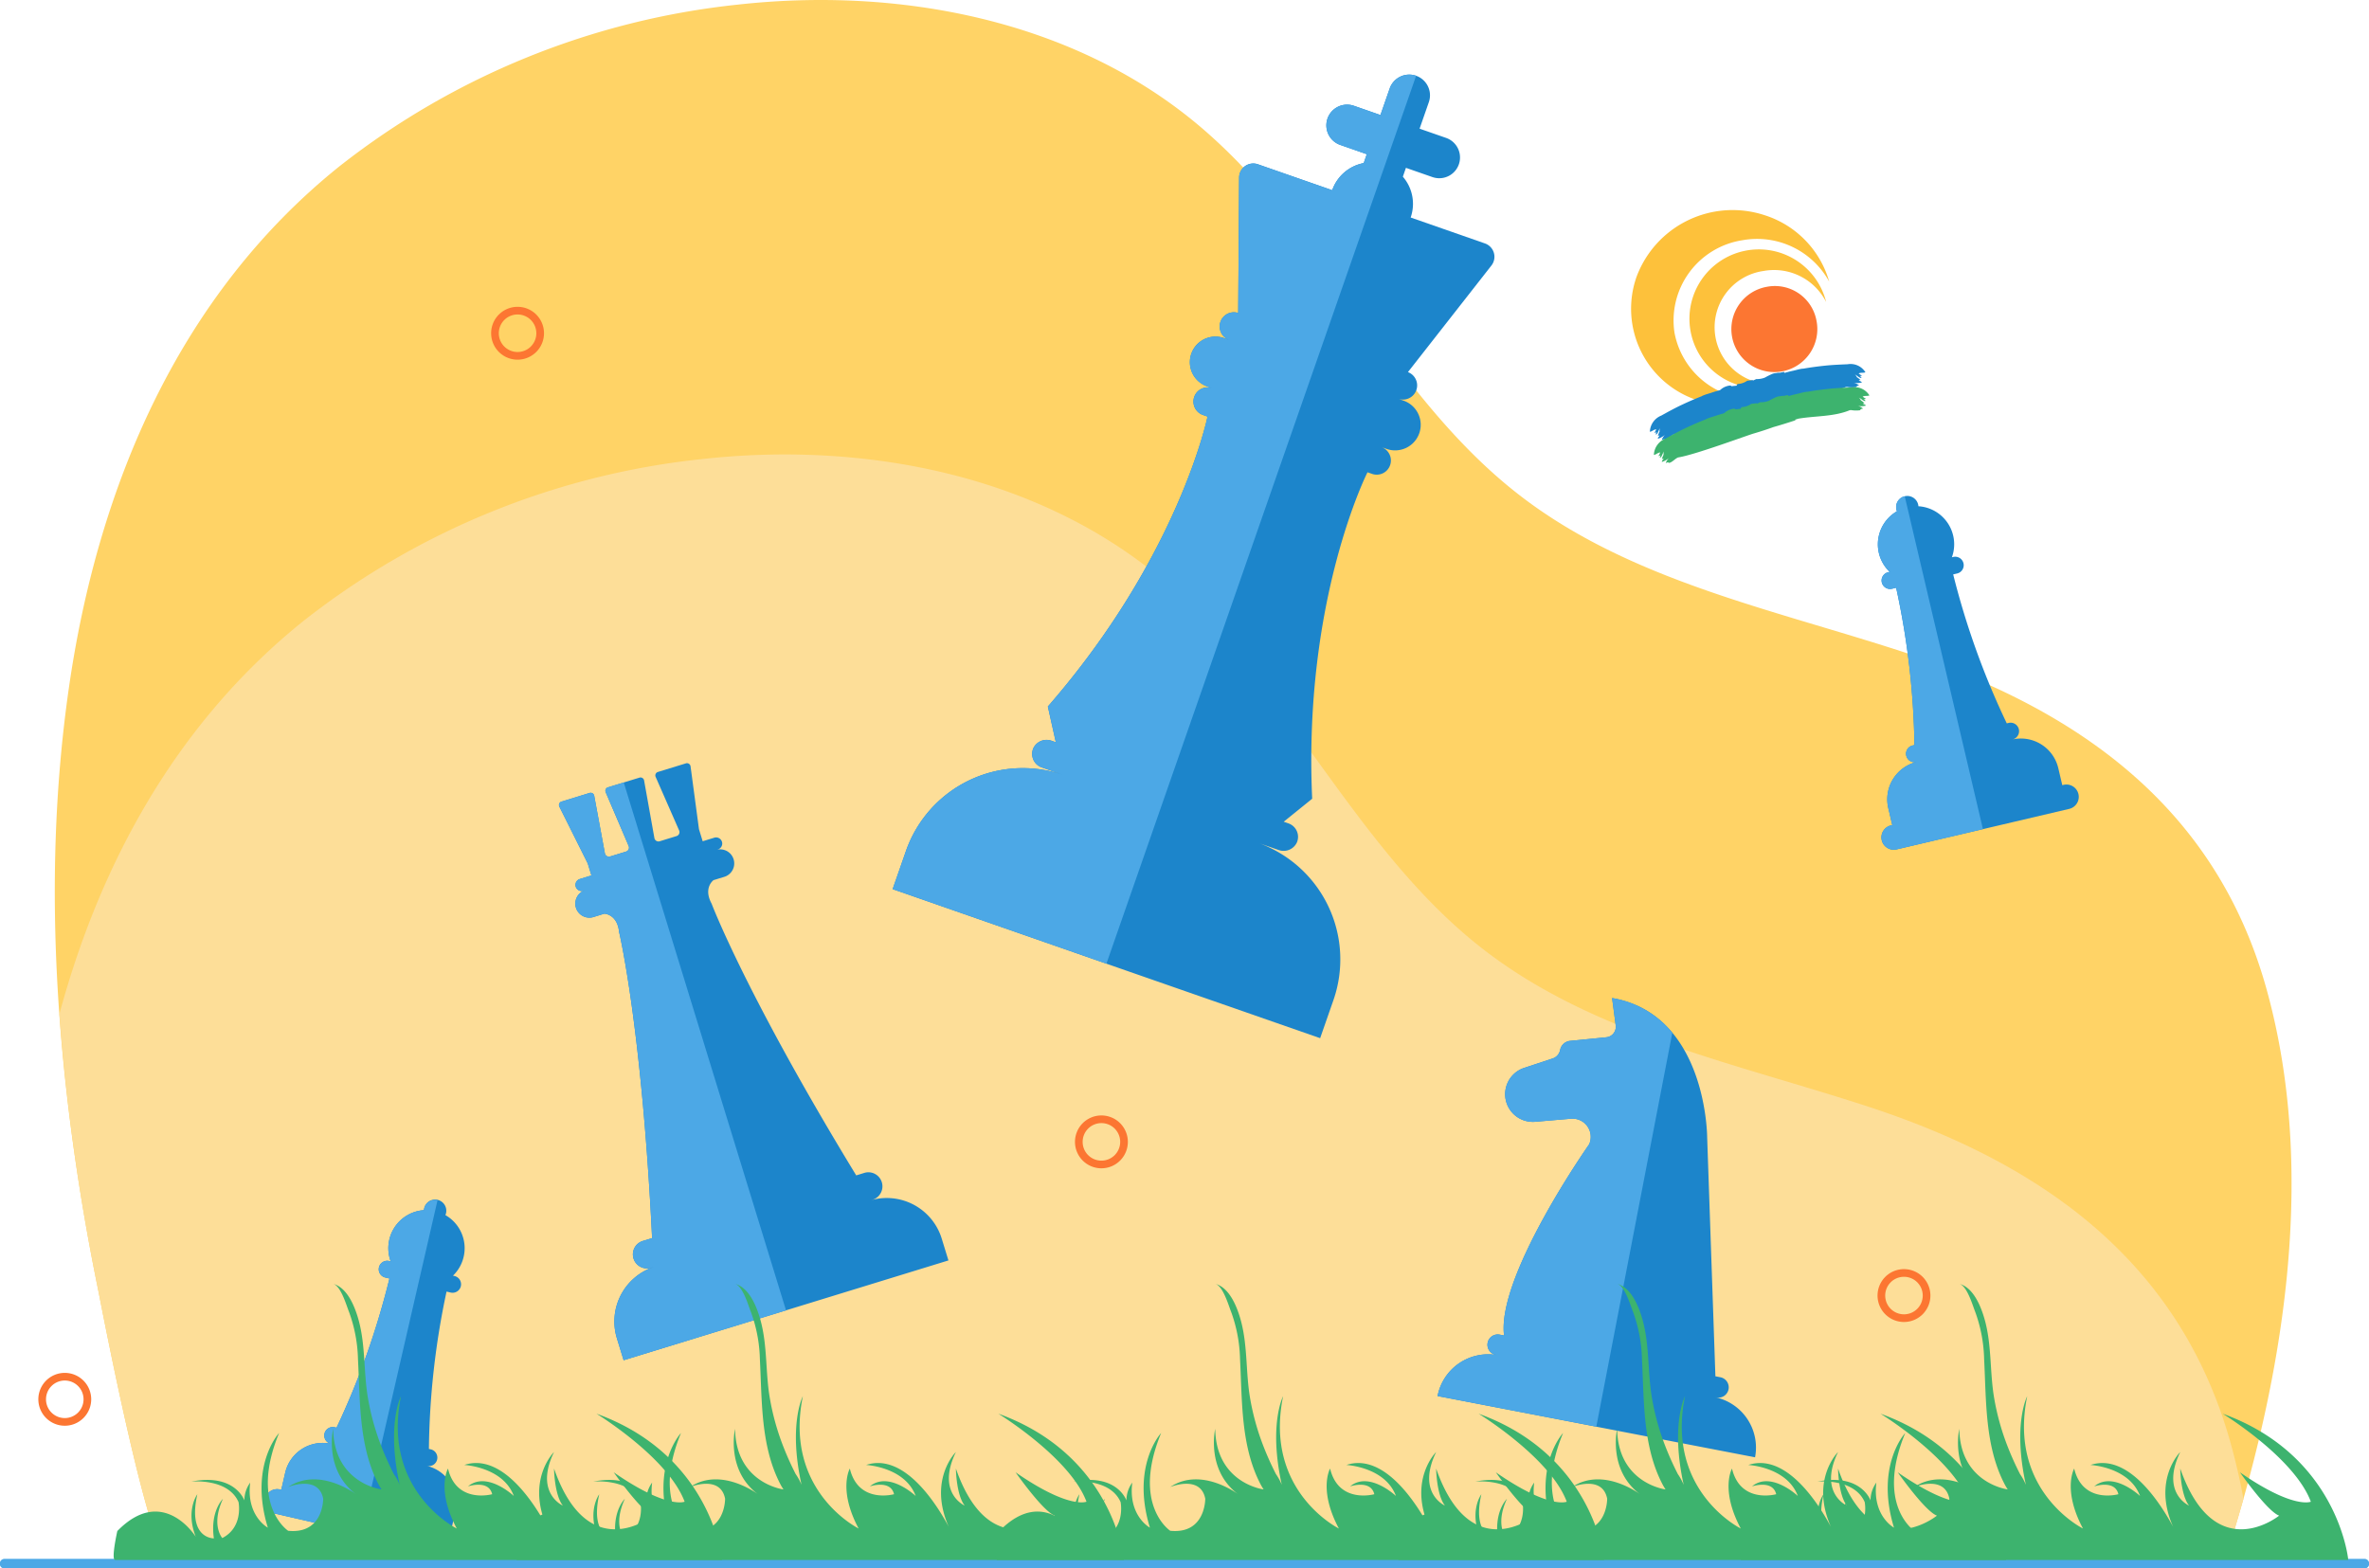
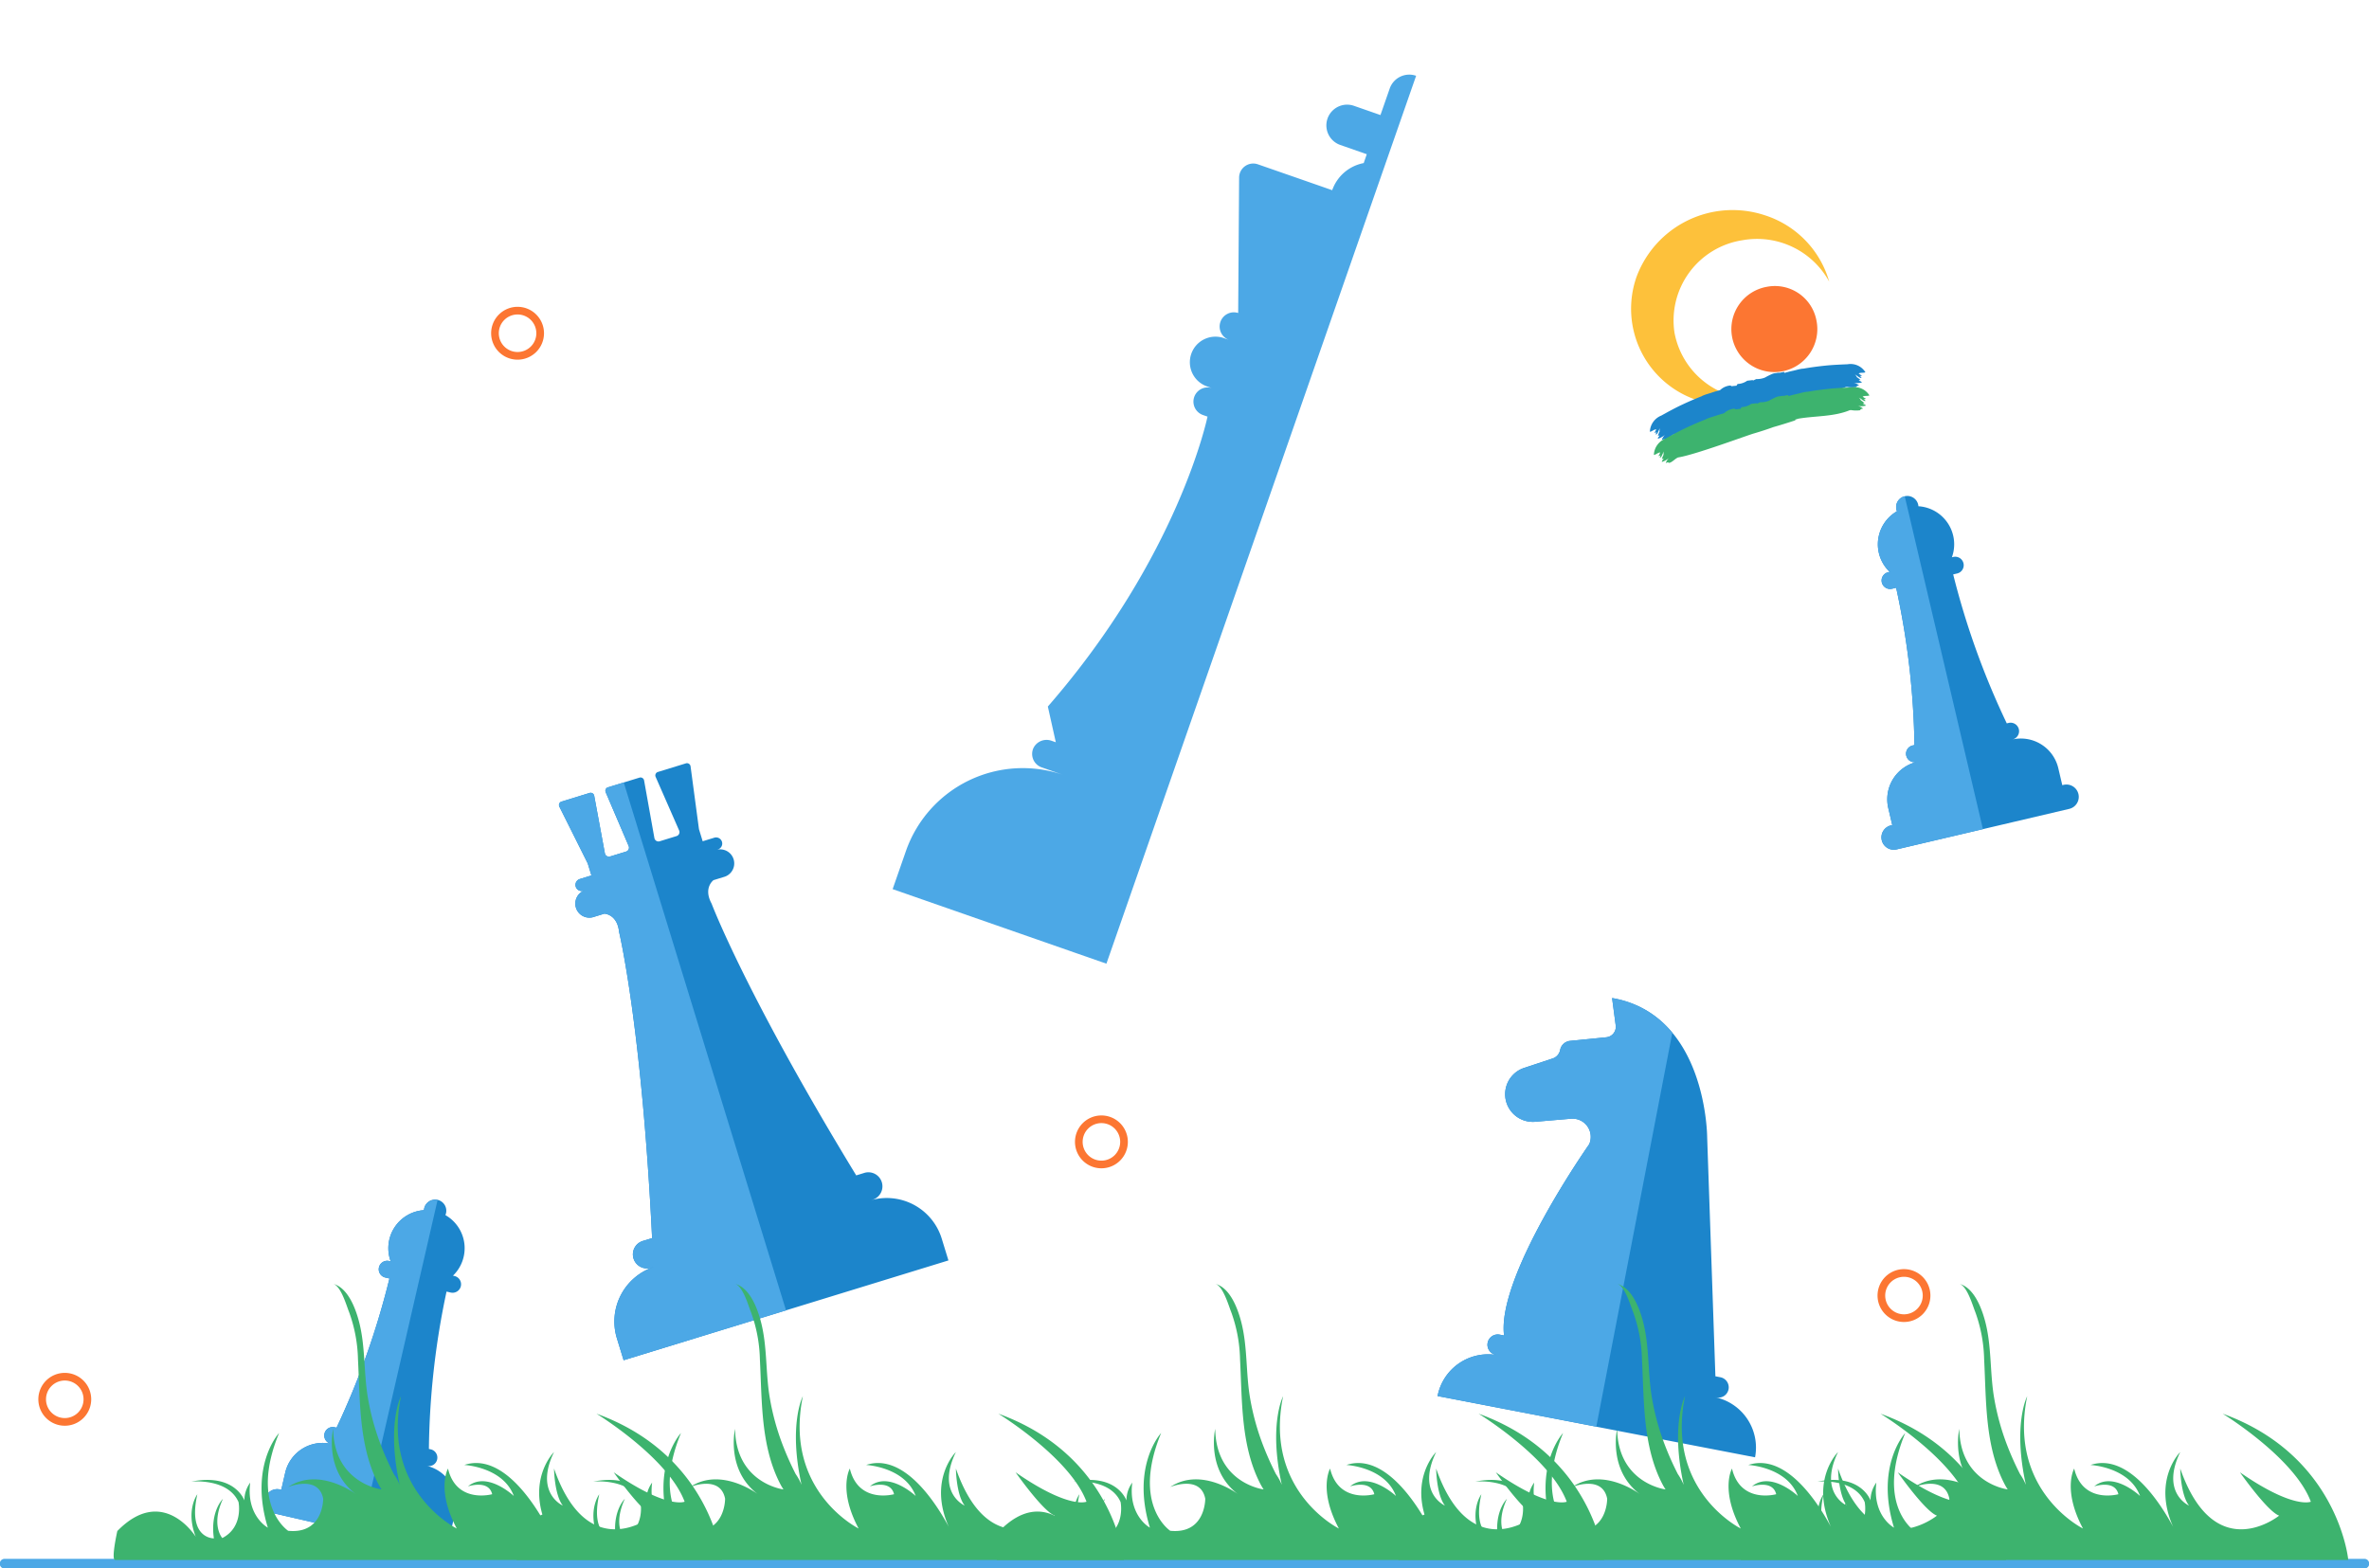
<svg xmlns="http://www.w3.org/2000/svg" height="204.608" viewBox="0 0 309 204.608" width="309">
  <defs>
    <clipPath id="zgwq2kffia">
      <path d="M0 0h309v204.608H0z" data-name="Rettangolo 2971" style="fill:none" />
    </clipPath>
  </defs>
  <g data-name="Raggruppa 5878" style="clip-path:url(#zgwq2kffia)">
-     <path d="M22.882 204.247c-2.8 0-9.156-33.448-9.671-35.985C8 142.6 5.654 115.836 9.388 89.806 13.145 63.625 23.663 38.564 44.7 21.687A101.131 101.131 0 0 1 96.608.607c21.049-2.346 43.565 1.97 59.857 15.5 16.509 13.715 25.126 35.3 42.091 48.45C212.9 75.678 231.4 79.417 248.649 85.05c22.7 7.412 40.814 20.186 47.42 44.064 6.754 24.411 2.03 51.517-5.684 75.133z" data-name="Tracciato 10960" style="fill:#ffd366" transform="translate(-.413)" />
-     <path d="M8.195 135.71c5.377-19.861 15.4-38.1 31.876-51.31a101.134 101.134 0 0 1 51.9-21.081c21.049-2.346 43.566 1.97 59.857 15.5 16.51 13.715 25.127 35.3 42.091 48.45 14.344 11.116 32.843 14.856 50.094 20.488 22.7 7.413 40.814 20.187 47.42 44.065q.976 3.527 1.637 7.124-1.247 4.426-2.654 8.721H22.917c-2.8 0-9.157-33.447-9.672-35.985a283.392 283.392 0 0 1-5.05-35.972" data-name="Tracciato 10961" style="fill:#fdde98" transform="translate(-.447 -3.424)" />
    <path d="M308.459 216.015H.583a.253.253 0 0 1 0-.5h307.876a.254.254 0 0 1 0 .5z" data-name="Tracciato 10962" style="stroke-miterlimit:10;stroke:#4ca8e6;stroke-width:.764px;fill:none" transform="translate(-.021 -11.769)" />
    <path d="m89.642 170.987-.425.13a1.833 1.833 0 1 1-1.077-3.5l1.128-.346c-1.352-27.661-4.305-39.936-4.305-39.936-.234-2.336-1.926-2.387-1.926-2.387l-1.491.459a1.833 1.833 0 0 1-1.078-3.5l-.159.049a.8.8 0 0 1-.47-1.532l1.514-.465-.471-1.532a.516.516 0 0 0-.033-.082l-3.679-7.364a.469.469 0 0 1 .282-.658l3.663-1.126a.469.469 0 0 1 .6.363l1.392 7.507a.539.539 0 0 0 .689.417l2.077-.638a.54.54 0 0 0 .338-.728l-3-7.023a.469.469 0 0 1 .294-.632l2.063-.634 2.055-.632a.469.469 0 0 1 .6.366l1.344 7.515a.541.541 0 0 0 .69.422l2.2-.677a.54.54 0 0 0 .336-.733l-3.065-6.993a.469.469 0 0 1 .292-.637l3.663-1.126a.47.47 0 0 1 .6.387l1.092 8.159a.55.55 0 0 0 .019.087l.471 1.532 1.515-.466a.8.8 0 0 1 .47 1.532l-.158.048a1.833 1.833 0 0 1 1.077 3.5l-1.492.459s-1.371.993-.251 3.056c0 0 4.45 11.815 18.867 35.46l1.129-.347a1.833 1.833 0 0 1 1.077 3.5l-.425.13a7.5 7.5 0 0 1 9.371 4.965l.875 2.847-21.185 6.511-21.183 6.506-.874-2.847a7.5 7.5 0 0 1 4.964-9.371" data-name="Tracciato 10963" style="fill:#1c85cb" transform="translate(-4.211 -5.75)" />
    <path d="m85.552 183.35-.874-2.847a7.5 7.5 0 0 1 4.964-9.371l-.425.13a1.833 1.833 0 1 1-1.077-3.5l1.128-.347c-1.352-27.661-4.305-39.936-4.305-39.936-.234-2.336-1.926-2.387-1.926-2.387l-1.491.459a1.833 1.833 0 0 1-1.078-3.5l-.159.049a.8.8 0 1 1-.47-1.531l1.514-.466-.471-1.532a.516.516 0 0 0-.033-.082l-3.679-7.364a.469.469 0 0 1 .283-.658l3.663-1.126a.469.469 0 0 1 .6.363l1.392 7.507a.54.54 0 0 0 .689.418l2.077-.639a.54.54 0 0 0 .338-.728l-3-7.023a.469.469 0 0 1 .294-.632l2.063-.634 21.169 68.874z" data-name="Tracciato 10964" style="fill:#4ca8e6" transform="translate(-4.211 -5.896)" />
    <path d="m198.341 189.648 41.409 7.99a6.713 6.713 0 0 0-5.32-7.864l.269.052a1.343 1.343 0 1 0 .509-2.637l-.629-.122-1.074-31.161s-.013-16.04-12.4-18.182l.472 3.575a1.369 1.369 0 0 1-1.221 1.541l-4.732.471a1.467 1.467 0 0 0-1.294 1.182 1.468 1.468 0 0 1-.979 1.115l-3.715 1.228a3.612 3.612 0 0 0 1.44 7.029l4.664-.4a2.379 2.379 0 0 1 2.375 3.337s-12.082 17.17-11.1 24.944l-.569-.111a1.343 1.343 0 1 0-.509 2.638l.269.052a6.713 6.713 0 0 0-7.864 5.32" data-name="Tracciato 10965" style="fill:#1c85cb" transform="translate(-10.831 -7.521)" />
    <path d="m198.341 189.648 20.705 3.994 9.915-51.393a12.753 12.753 0 0 0-7.86-4.525l.472 3.575a1.369 1.369 0 0 1-1.221 1.541l-4.732.471a1.467 1.467 0 0 0-1.294 1.182 1.468 1.468 0 0 1-.979 1.115l-3.715 1.228a3.612 3.612 0 0 0 1.44 7.029l4.664-.4a2.379 2.379 0 0 1 2.375 3.337s-12.082 17.17-11.1 24.944l-.569-.111a1.343 1.343 0 1 0-.509 2.638l.269.052a6.713 6.713 0 0 0-7.864 5.32" data-name="Tracciato 10966" style="fill:#4ca8e6" transform="translate(-10.831 -7.521)" />
    <path d="m38.512 203.35.171.04.511-2.218a5.016 5.016 0 0 1 6.014-3.764l-.061-.014a1.106 1.106 0 1 1 .5-2.156l.245.057a103.136 103.136 0 0 0 6.9-19.466l-.539-.124a1.106 1.106 0 1 1 .5-2.156l.2.046a4.973 4.973 0 0 1 4.339-6.678 1.494 1.494 0 0 1 .027-.212 1.459 1.459 0 1 1 2.774.857 4.973 4.973 0 0 1 .985 7.9l.2.045a1.106 1.106 0 0 1-.5 2.156l-.539-.124a103.182 103.182 0 0 0-2.3 20.525l.246.057a1.106 1.106 0 0 1-.5 2.156l-.061-.014a5.016 5.016 0 0 1 3.764 6.014l-.51 2.217.171.04a1.609 1.609 0 0 1-.721 3.137l-7.351-1.691-7.841-1.8-7.35-1.691a1.609 1.609 0 0 1 .721-3.137" data-name="Tracciato 10967" style="fill:#1c85cb" transform="translate(-1.995 -9.041)" />
    <path d="m38.512 203.35.171.04.511-2.218a5.016 5.016 0 0 1 6.014-3.764l-.061-.014a1.106 1.106 0 1 1 .5-2.156l.245.057a103.136 103.136 0 0 0 6.9-19.466l-.539-.124a1.106 1.106 0 1 1 .5-2.156l.2.046a4.973 4.973 0 0 1 4.339-6.678 1.494 1.494 0 0 1 .027-.212 1.459 1.459 0 0 1 1.748-1.094l-10 43.469-3.921-.9-7.35-1.691a1.609 1.609 0 1 1 .721-3.137" data-name="Tracciato 10968" style="fill:#4ca8e6" transform="translate(-1.995 -9.041)" />
    <path d="m260.794 111.417.171-.041-.52-2.215a5.016 5.016 0 0 1 3.737-6.03l-.061.014a1.106 1.106 0 1 1-.506-2.154l.245-.058a103.15 103.15 0 0 0-2.389-20.515l-.539.127a1.106 1.106 0 0 1-.506-2.154l.2-.047a4.974 4.974 0 0 1 .95-7.907 1.456 1.456 0 1 1 2.77-.869 1.348 1.348 0 0 1 .027.212 4.974 4.974 0 0 1 4.371 6.658l.2-.047a1.107 1.107 0 0 1 .506 2.155l-.539.126a103.145 103.145 0 0 0 6.99 19.434l.245-.058a1.106 1.106 0 1 1 .506 2.154l-.06.015a5.016 5.016 0 0 1 6.03 3.736l.52 2.216.171-.041a1.609 1.609 0 1 1 .736 3.133l-7.344 1.724-7.834 1.839-7.343 1.724a1.609 1.609 0 0 1-.736-3.133" data-name="Tracciato 10969" style="fill:#1c85cb" transform="translate(-14.148 -3.737)" />
    <path d="m260.794 111.419.171-.041-.52-2.215a5.016 5.016 0 0 1 3.737-6.03l-.061.014a1.106 1.106 0 1 1-.506-2.154l.245-.058a103.163 103.163 0 0 0-2.389-20.515l-.539.127a1.106 1.106 0 0 1-.506-2.154l.2-.047a4.974 4.974 0 0 1 .95-7.907 1.426 1.426 0 0 1 1.017-1.955l10.2 43.424-3.916.919-7.344 1.724a1.609 1.609 0 0 1-.736-3.133" data-name="Tracciato 10970" style="fill:#4ca8e6" transform="translate(-14.148 -3.74)" />
-     <path d="m170.72 110.482 2.774.967a1.911 1.911 0 0 0 2.367-.933 1.856 1.856 0 0 0-1.066-2.533l-.63-.219 3.714-3c-1.185-26.038 7.214-42.587 7.214-42.587l.595.207a1.85 1.85 0 0 0 1.219-3.494l.692.241a3.334 3.334 0 0 0 2.2-6.3l-.692-.241a1.851 1.851 0 0 0 1.219-3.5l.044.016L201.259 35.2a1.845 1.845 0 0 0-.845-2.88l-5.441-1.9-4.248-1.482a5.412 5.412 0 0 0-1.018-5.324l.4-1.157 3.459 1.206a2.705 2.705 0 0 0 1.782-5.109l-3.459-1.206 1.206-3.459a2.705 2.705 0 1 0-5.109-1.781l-1.206 3.458-3.458-1.206a2.705 2.705 0 1 0-1.782 5.109L185 20.68l-.4 1.157a5.414 5.414 0 0 0-4.108 3.536l-4.249-1.481-5.44-1.9a1.845 1.845 0 0 0-2.453 1.729l-.12 17.667.044.016a1.85 1.85 0 1 0-1.22 3.494l-.691-.241a3.334 3.334 0 1 0-2.2 6.3l.691.241a1.851 1.851 0 0 0-1.219 3.5l.595.207s-3.712 18.176-20.83 37.829l1.04 4.661-.547-.191a1.911 1.911 0 0 0-2.367.933 1.856 1.856 0 0 0 1.066 2.533l2.856 1a16.146 16.146 0 0 0-20.563 9.929l-1.73 4.958 23.733 8.278.214.075L178.919 136l1.729-4.958a16.146 16.146 0 0 0-9.928-20.563" data-name="Tracciato 10971" style="fill:#1c85cb" transform="translate(-6.725 -.562)" />
    <path d="M191.436 10.45a2.7 2.7 0 0 0-3.445 1.663l-1.206 3.459-3.459-1.206a2.7 2.7 0 0 0-1.782 5.108L185 20.681l-.4 1.157a5.413 5.413 0 0 0-4.109 3.536l-4.248-1.481L170.8 22a1.844 1.844 0 0 0-2.452 1.729l-.121 17.667.044.015a1.851 1.851 0 0 0-1.219 3.5l-.692-.242a3.335 3.335 0 1 0-2.2 6.3l.692.241a1.85 1.85 0 0 0-1.22 3.494l.595.208s-3.709 18.17-20.827 37.823l1.041 4.66-.547-.19a1.909 1.909 0 0 0-2.367.932 1.854 1.854 0 0 0 1.065 2.533l2.856 1a16.146 16.146 0 0 0-20.563 9.928l-1.729 4.958 23.733 8.279.213.074 3.938 1.374z" data-name="Tracciato 10972" style="fill:#4ca8e6" transform="translate(-6.725 -.562)" />
    <path d="M74.186 45.815a2.948 2.948 0 1 1-2.948-2.948 2.949 2.949 0 0 1 2.948 2.948z" data-name="Tracciato 10973" style="stroke:#fc7632;stroke-miterlimit:10;fill:none" transform="translate(-3.729 -2.341)" />
    <path d="M11.715 192.924a2.948 2.948 0 1 1-2.948-2.948 2.948 2.948 0 0 1 2.948 2.948z" data-name="Tracciato 10974" style="stroke:#fc7632;stroke-miterlimit:10;fill:none" transform="translate(-.318 -10.374)" />
    <path d="M154.739 157.4a2.948 2.948 0 1 1-2.948-2.948 2.948 2.948 0 0 1 2.948 2.948z" data-name="Tracciato 10975" style="stroke:#fc7632;stroke-miterlimit:10;fill:none" transform="translate(-8.128 -8.434)" />
    <path d="M265.466 178.608a2.948 2.948 0 1 1-2.948-2.948 2.948 2.948 0 0 1 2.948 2.948z" data-name="Tracciato 10976" style="stroke:#fc7632;stroke-miterlimit:10;fill:none" transform="translate(-14.174 -9.592)" />
    <path d="M95.023 213.069s-1.336-13.546-16.367-18.969c0 0 9.357 5.731 11.5 11.483 0 0-2.256 1.015-9.249-3.835 0 0 3.575 5.1 5.115 5.651 0 0-8.385 6.795-12.9-6.138 0 0 .04 3.42 1.148 4.83 0 0-3.742-1.636-1.148-6.992 0 0-3.652 3.6-.936 9.749-1.574-2.939-5.813-9.7-10.768-8.058 0 0 5.049.253 6.46 4.045 0 0-3.5-3.306-5.978-1.251 0 0 2.7-.914 3.155 1.022 0 0-4.655 1.3-5.765-3.346 0 0-1.562 2.744 1.144 7.819 0 0-9.812-4.85-7.275-17.256 0 0-1.917 3.665-.169 11.56a7.388 7.388 0 0 0-.768-1.41 39.464 39.464 0 0 1-1.7-3.814 32.13 32.13 0 0 1-1.674-6.112c-.57-3.333-.307-6.787-1.192-10.071-.458-1.7-1.45-4.325-3.353-4.815 1.017.262 1.736 2.808 2.07 3.637A19.19 19.19 0 0 1 47.55 187c.283 5.371.089 11.211 2.592 16.146a7.879 7.879 0 0 0 .483.835s-6.2-.772-6.316-7.9c0 0-1.24 5.352 2.99 8.528 0 0-4.793-3.647-8.855-.941 0 0 3.947-1.636 4.568 1.523 0 0 .056 4.652-4.568 4.187 0 0-5.074-3.341-1.184-12.759 0 0-3.952 4.23-1.468 12.35 0 0-2.847-1.522-2.3-5.878a3.973 3.973 0 0 0-.761 2.326s-1.226-3.594-6.936-2.452c0 0 4.779-.508 6.174 2.664 0 0 .678 3.257-2.114 4.695 0 0-1.523-1.65.085-5.117 0 0-1.691 1.607-1.186 5.16 0 0-3.468.084-2.156-5.753 0 0-1.565 2.072-.212 5.541 0 0-4.255-6.861-10.226-.745-.379 1.753-.694 3.775-.286 3.775h79.17z" data-name="Tracciato 10977" style="fill:#3db36e" transform="translate(-.857 -9.674)" />
    <path d="M150.471 213.069s-1.336-13.546-16.371-18.969c0 0 9.357 5.731 11.5 11.483 0 0-2.256 1.015-9.249-3.835 0 0 3.575 5.1 5.115 5.651 0 0-8.385 6.795-12.9-6.138 0 0 .04 3.42 1.148 4.83 0 0-3.742-1.636-1.148-6.992 0 0-3.652 3.6-.936 9.749-1.574-2.939-5.813-9.7-10.767-8.058 0 0 5.048.253 6.459 4.045 0 0-3.5-3.306-5.978-1.251 0 0 2.7-.914 3.155 1.022 0 0-4.656 1.3-5.766-3.346 0 0-1.562 2.744 1.145 7.819 0 0-9.812-4.85-7.275-17.256 0 0-1.917 3.665-.169 11.56a7.387 7.387 0 0 0-.768-1.41 39.242 39.242 0 0 1-1.7-3.814 32.27 32.27 0 0 1-1.674-6.112c-.569-3.333-.306-6.787-1.191-10.071-.458-1.7-1.45-4.325-3.353-4.815 1.017.262 1.736 2.808 2.07 3.637A19.19 19.19 0 0 1 103 187c.283 5.371.089 11.211 2.592 16.146a7.879 7.879 0 0 0 .483.835s-6.2-.772-6.315-7.9c0 0-1.241 5.352 2.988 8.528 0 0-4.793-3.647-8.854-.941 0 0 3.948-1.636 4.568 1.523 0 0 .056 4.652-4.568 4.187 0 0-5.075-3.341-1.185-12.759 0 0-3.951 4.23-1.467 12.35 0 0-2.847-1.522-2.3-5.878a3.973 3.973 0 0 0-.761 2.326s-1.227-3.594-6.936-2.452c0 0 4.779-.508 6.175 2.664 0 0 .676 3.257-2.115 4.695 0 0-1.523-1.65.084-5.117 0 0-1.691 1.607-1.185 5.16 0 0-3.468.084-2.156-5.753 0 0-1.565 2.072-.212 5.541 0 0-4.255-6.861-10.226-.745-.379 1.753-.694 3.775-.286 3.775H150.5z" data-name="Tracciato 10978" style="fill:#3db36e" transform="translate(-3.884 -9.674)" />
    <path d="M216.729 213.069s-1.337-13.546-16.368-18.968c0 0 9.357 5.731 11.5 11.483 0 0-2.256 1.015-9.249-3.835 0 0 3.575 5.1 5.115 5.651 0 0-8.385 6.795-12.9-6.138 0 0 .04 3.42 1.148 4.83 0 0-3.742-1.636-1.148-6.992 0 0-3.652 3.6-.936 9.749-1.574-2.939-5.813-9.7-10.768-8.058 0 0 5.049.253 6.46 4.045 0 0-3.5-3.306-5.978-1.251 0 0 2.7-.914 3.155 1.022 0 0-4.656 1.3-5.766-3.346 0 0-1.562 2.744 1.145 7.819 0 0-9.812-4.85-7.275-17.256 0 0-1.917 3.665-.169 11.56a7.387 7.387 0 0 0-.768-1.41 39.242 39.242 0 0 1-1.7-3.814 32.269 32.269 0 0 1-1.674-6.112c-.569-3.333-.306-6.787-1.191-10.071-.458-1.7-1.45-4.325-3.353-4.815 1.017.262 1.736 2.808 2.07 3.637a19.19 19.19 0 0 1 1.169 6.2c.283 5.371.089 11.211 2.592 16.146a7.878 7.878 0 0 0 .483.835s-6.2-.772-6.315-7.9c0 0-1.241 5.352 2.988 8.528 0 0-4.793-3.647-8.854-.941 0 0 3.948-1.636 4.568 1.523 0 0 .056 4.652-4.568 4.187 0 0-5.075-3.341-1.185-12.759 0 0-3.951 4.23-1.467 12.35 0 0-2.847-1.522-2.3-5.878a3.973 3.973 0 0 0-.761 2.326s-1.227-3.594-6.936-2.452c0 0 4.779-.508 6.174 2.664 0 0 .677 3.257-2.114 4.695 0 0-1.523-1.65.084-5.117 0 0-1.691 1.607-1.184 5.16 0 0-3.469.084-2.157-5.753 0 0-1.565 2.072-.212 5.541 0 0-4.255-6.861-10.226-.745-.379 1.753-.693 3.775-.286 3.775h79.17z" data-name="Tracciato 10979" style="fill:#3db36e" transform="translate(-7.503 -9.674)" />
    <path d="M272.177 213.069s-1.337-13.546-16.368-18.968c0 0 9.357 5.731 11.5 11.483 0 0-2.256 1.015-9.249-3.835 0 0 3.575 5.1 5.115 5.651 0 0-8.385 6.795-12.9-6.138 0 0 .04 3.42 1.148 4.83 0 0-3.742-1.636-1.148-6.992 0 0-3.652 3.6-.936 9.749-1.574-2.939-5.813-9.7-10.768-8.058 0 0 5.049.253 6.46 4.045 0 0-3.5-3.306-5.978-1.251 0 0 2.7-.914 3.155 1.022 0 0-4.656 1.3-5.766-3.346 0 0-1.562 2.744 1.145 7.819 0 0-9.812-4.85-7.275-17.256 0 0-1.917 3.665-.169 11.56a7.386 7.386 0 0 0-.768-1.41 39.242 39.242 0 0 1-1.7-3.814 32.27 32.27 0 0 1-1.674-6.112c-.569-3.333-.306-6.787-1.191-10.071-.458-1.7-1.45-4.325-3.353-4.815 1.017.262 1.736 2.808 2.07 3.637A19.19 19.19 0 0 1 224.7 187c.283 5.371.089 11.211 2.592 16.146a7.875 7.875 0 0 0 .483.835s-6.2-.772-6.316-7.9c0 0-1.24 5.352 2.989 8.528 0 0-4.793-3.647-8.854-.941 0 0 3.947-1.636 4.568 1.523 0 0 .056 4.652-4.568 4.187 0 0-5.075-3.341-1.185-12.759 0 0-3.951 4.23-1.467 12.35 0 0-2.847-1.522-2.3-5.878a3.973 3.973 0 0 0-.761 2.326s-1.227-3.594-6.936-2.452c0 0 4.779-.508 6.174 2.664 0 0 .677 3.257-2.114 4.695 0 0-1.523-1.65.084-5.117 0 0-1.691 1.607-1.185 5.16 0 0-3.468.084-2.156-5.753 0 0-1.565 2.072-.212 5.541 0 0-4.255-6.861-10.226-.745-.379 1.753-.694 3.775-.286 3.775H272.2z" data-name="Tracciato 10980" style="fill:#3db36e" transform="translate(-10.53 -9.674)" />
    <path d="M319.389 213.069s-1.337-13.546-16.368-18.968c0 0 9.357 5.731 11.5 11.483 0 0-2.256 1.015-9.248-3.835 0 0 3.574 5.1 5.114 5.651 0 0-8.385 6.795-12.9-6.138 0 0 .04 3.42 1.148 4.83 0 0-3.742-1.636-1.148-6.992 0 0-3.652 3.6-.936 9.749-1.574-2.939-5.813-9.7-10.767-8.058 0 0 5.048.253 6.459 4.045 0 0-3.5-3.306-5.978-1.251 0 0 2.7-.914 3.155 1.022 0 0-4.656 1.3-5.766-3.346 0 0-1.562 2.744 1.145 7.819 0 0-9.812-4.85-7.275-17.256 0 0-1.917 3.665-.169 11.56a7.387 7.387 0 0 0-.768-1.41 39.249 39.249 0 0 1-1.7-3.814 32.27 32.27 0 0 1-1.674-6.112c-.569-3.333-.306-6.787-1.191-10.071-.458-1.7-1.45-4.325-3.353-4.815 1.017.262 1.736 2.808 2.07 3.637a19.19 19.19 0 0 1 1.169 6.2c.283 5.371.089 11.211 2.592 16.146a7.88 7.88 0 0 0 .483.835s-6.2-.772-6.315-7.9c0 0-1.241 5.352 2.988 8.528 0 0-4.793-3.647-8.854-.941 0 0 3.948-1.636 4.568 1.523 0 0 .056 4.652-4.568 4.187 0 0-5.075-3.341-1.184-12.759 0 0-3.952 4.23-1.468 12.35 0 0-2.847-1.522-2.3-5.878a3.973 3.973 0 0 0-.761 2.326s-1.227-3.594-6.936-2.452c0 0 4.779-.508 6.175 2.664 0 0 .676 3.257-2.115 4.695 0 0-1.523-1.65.084-5.117 0 0-1.691 1.607-1.184 5.16 0 0-3.469.084-2.157-5.753 0 0-1.565 2.072-.212 5.541 0 0-4.255-6.861-10.226-.745-.379 1.753-.693 3.775-.286 3.775h79.17z" data-name="Tracciato 10981" style="fill:#3db36e" transform="translate(-13.108 -9.674)" />
    <path d="M230.707 45.021a10.6 10.6 0 0 0 12.379 8.437c.15-.026.3-.055.445-.088a13.474 13.474 0 0 1-9.64.493 12.562 12.562 0 0 1-8.146-16.153 13.369 13.369 0 0 1 16.723-8.049 12.763 12.763 0 0 1 8.413 8.665 10.729 10.729 0 0 0-11.342-5.4 10.593 10.593 0 0 0-8.833 12.1" data-name="Tracciato 10982" style="fill:#fdc13b" transform="translate(-12.288 -1.583)" />
-     <path d="M245.255 51.84c.094-.016.183-.032.272-.054a9.6 9.6 0 0 1-2.172.643 9.049 9.049 0 1 1 7.532-11.15 7.614 7.614 0 0 0-8.156-4.047 7.416 7.416 0 1 0 2.523 14.608" data-name="Tracciato 10983" style="fill:#fdc13b" transform="translate(-12.695 -1.882)" />
    <path d="M249.968 43.948a5.606 5.606 0 1 1-6.443-4.381 5.513 5.513 0 0 1 6.443 4.381" data-name="Tracciato 10984" style="fill:#fc7632" transform="translate(-13.043 -2.156)" />
    <path d="M255.748 51.311a2.276 2.276 0 0 0-2.328-1.047c-1.007.042-2.015.083-3.005.19-.934.1-1.861.222-2.777.386a1.02 1.02 0 0 0-.244.021c-.412.063-.807.2-1.215.279l-.274.064s-.01-.009-.013-.014v.016q-.353.089-.7.19l-.037-.126a2.408 2.408 0 0 0-.526.1 1.928 1.928 0 0 0-.536.046 1.543 1.543 0 0 0-.52.117c-.257.112-.51.239-.761.371h-.009a1.01 1.01 0 0 1-.118.072l-.053.028a2.783 2.783 0 0 1-1.124.192c-.146.068-.293.133-.44.2v-.073c-.246.033-.493.061-.739.089a2.32 2.32 0 0 1-1.26.424l-.147.234a.143.143 0 0 0-.028 0 .055.055 0 0 0-.041 0 9.697 9.697 0 0 0-.569.059.3.3 0 0 0-.191-.09 2.184 2.184 0 0 0-1.293.59l-.036.01v.006c-.234.063-.467.13-.7.2l-.006-.017v.019c-.09.028-.179.06-.268.088-.391.141-.8.233-1.184.393a1.037 1.037 0 0 0-.22.11c-.87.337-1.729.715-2.583 1.116-.907.425-1.8.916-2.683 1.406a2.357 2.357 0 0 0-1.487 2.116c.291-.047.528-.317.828-.323a2.239 2.239 0 0 1-.246.472.774.774 0 0 1 .095-.026.463.463 0 0 0 .235-.132.654.654 0 0 0-.138.368c.271-.035.349-.605.549-.81a.643.643 0 0 0-.056.416 3.029 3.029 0 0 0-.223.567 1.178 1.178 0 0 1 .224-.062c-.059.152-.221.234-.23.442a2.552 2.552 0 0 0 .937-.525 1.858 1.858 0 0 0-.422.649c.143.021.192-.146.251-.022a.405.405 0 0 1 .055-.01c.044-.059.074-.054.088.015v-.008l.041.027c.357-.067.677-.435 1-.626.053-.031.106-.057.159-.084 2.219-.343 8.918-2.854 9.951-3.149a42.831 42.831 0 0 0 2.505-.819c.959-.269 1.911-.57 2.859-.884l-.024-.082c.14-.043.279-.088.419-.13 2.23-.375 4.623-.243 6.7-1.105.06 0 .119-.009.179-.01a3.765 3.765 0 0 0 1.172.018l.021-.046v.009c-.022-.067 0-.087.068-.059a.284.284 0 0 1 .053-.02c-.01-.137.113-.02.226-.112a1.785 1.785 0 0 0-.684-.338 2.505 2.505 0 0 0 1.066-.038c-.11-.174-.291-.16-.417-.261a1.141 1.141 0 0 1 .224-.062 2.955 2.955 0 0 0-.473-.372.616.616 0 0 0-.253-.329c.274.071.622.523.874.411a.629.629 0 0 0-.3-.245.46.46 0 0 0 .268-.009.82.82 0 0 1 .095-.026 2.122 2.122 0 0 1-.444-.279c.261-.15.6-.043.873-.153" data-name="Tracciato 10985" style="fill:#1c85cb" transform="translate(-12.431 -2.744)" />
    <path d="M256.3 54.506a2.276 2.276 0 0 0-2.328-1.047c-1.007.042-2.015.083-3.005.19-.934.1-1.861.222-2.777.386a1.02 1.02 0 0 0-.244.021c-.412.063-.807.2-1.215.279l-.274.064s-.01-.009-.013-.014v.016q-.353.089-.7.19l-.037-.126a2.408 2.408 0 0 0-.526.1 1.928 1.928 0 0 0-.536.046 1.543 1.543 0 0 0-.52.117c-.257.112-.51.239-.761.371h-.009a1.1 1.1 0 0 1-.118.072l-.053.028a2.783 2.783 0 0 1-1.124.192l-.44.2v-.073c-.246.033-.493.061-.74.089a2.315 2.315 0 0 1-1.259.424l-.147.234a.143.143 0 0 0-.028 0 .055.055 0 0 0-.041 0 8.911 8.911 0 0 0-.569.06.292.292 0 0 0-.191-.091 2.184 2.184 0 0 0-1.293.59l-.036.01v.006c-.234.063-.467.13-.7.2l-.006-.017v.019c-.09.028-.179.06-.268.088-.391.141-.8.233-1.184.393a1.037 1.037 0 0 0-.22.11c-.87.337-1.729.715-2.583 1.116-.907.425-1.8.916-2.683 1.406a2.357 2.357 0 0 0-1.487 2.116c.291-.047.528-.317.828-.323a2.237 2.237 0 0 1-.246.472.773.773 0 0 1 .095-.026.463.463 0 0 0 .235-.132.653.653 0 0 0-.138.368c.271-.035.349-.606.549-.81a.643.643 0 0 0-.056.416 3.03 3.03 0 0 0-.223.567 1.179 1.179 0 0 1 .224-.062c-.059.152-.221.234-.23.442a2.552 2.552 0 0 0 .937-.525 1.859 1.859 0 0 0-.422.649c.143.021.192-.146.251-.022a.4.4 0 0 1 .055-.01c.044-.059.074-.054.088.015v-.008l.041.027c.357-.067.677-.435 1-.626.053-.031.106-.057.159-.084 2.219-.343 8.918-2.854 9.951-3.149a42.831 42.831 0 0 0 2.505-.819c.959-.27 1.911-.57 2.859-.884l-.024-.082c.14-.043.279-.088.419-.13 2.23-.375 4.623-.243 6.7-1.105.06 0 .119-.009.179-.01a3.765 3.765 0 0 0 1.172.018l.021-.046v.009c-.022-.067 0-.087.068-.059a.282.282 0 0 1 .053-.02c-.01-.137.113-.02.226-.113a1.792 1.792 0 0 0-.684-.338 2.505 2.505 0 0 0 1.066-.038c-.11-.174-.291-.16-.417-.261a1.142 1.142 0 0 1 .224-.062 2.955 2.955 0 0 0-.473-.372.616.616 0 0 0-.253-.329c.274.071.622.523.874.411a.629.629 0 0 0-.3-.245.46.46 0 0 0 .268-.009.946.946 0 0 1 .095-.026 2.078 2.078 0 0 1-.444-.278c.261-.15.6-.043.873-.153" data-name="Tracciato 10986" style="fill:#3db36e" transform="translate(-12.461 -2.919)" />
  </g>
</svg>